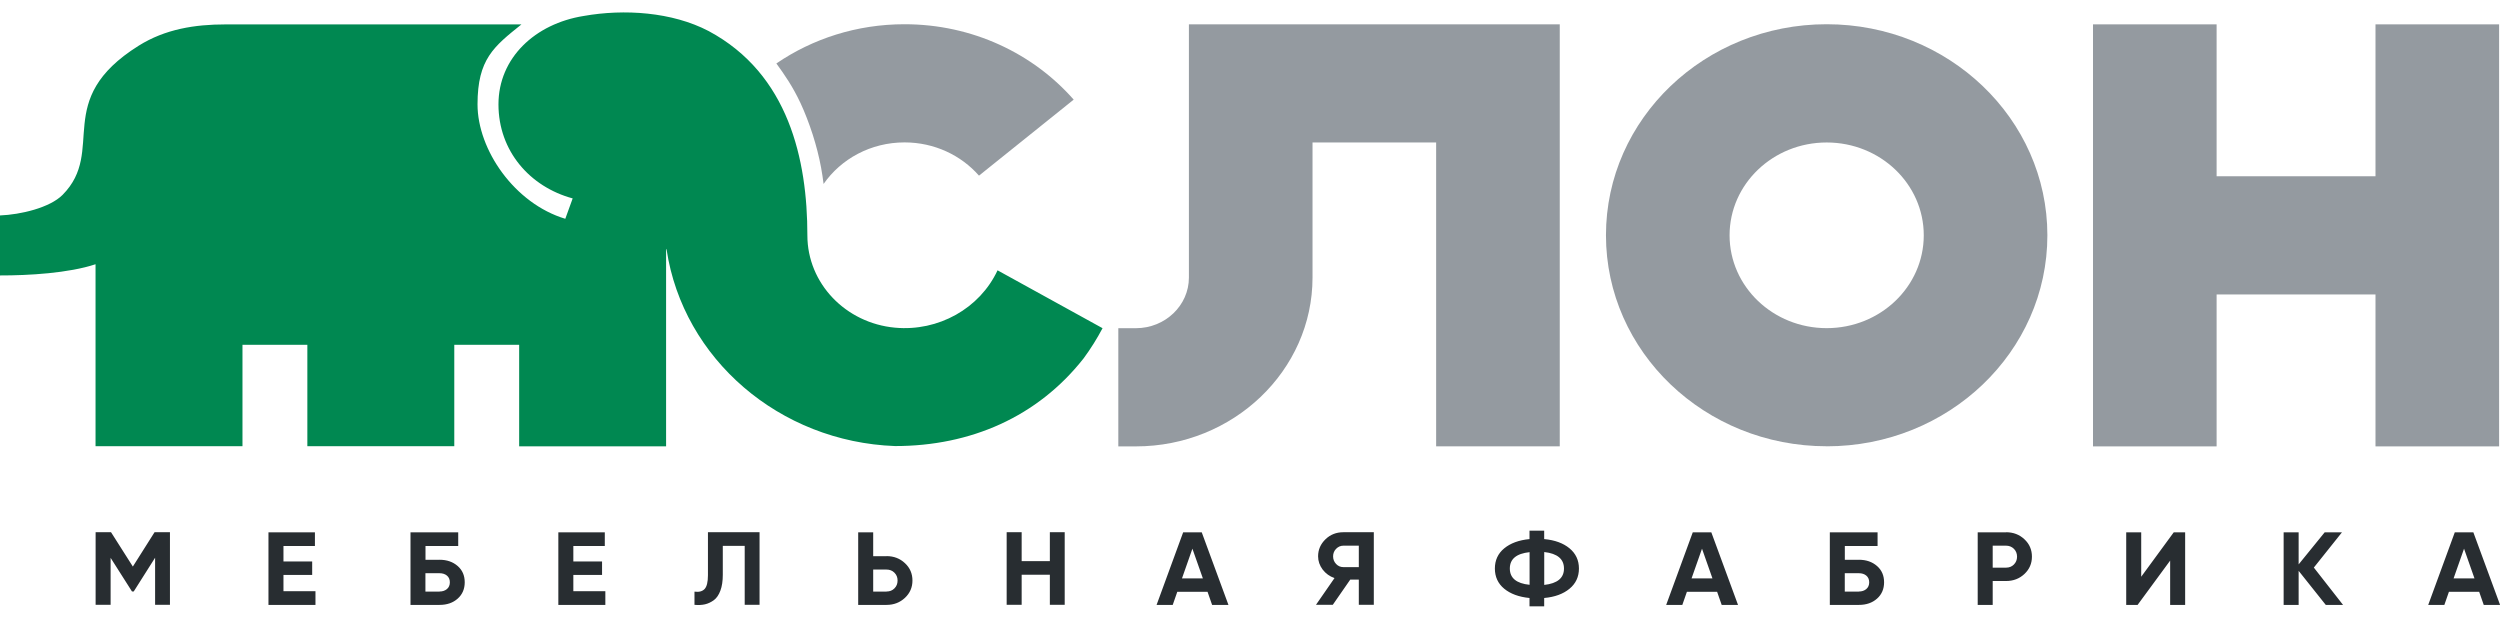
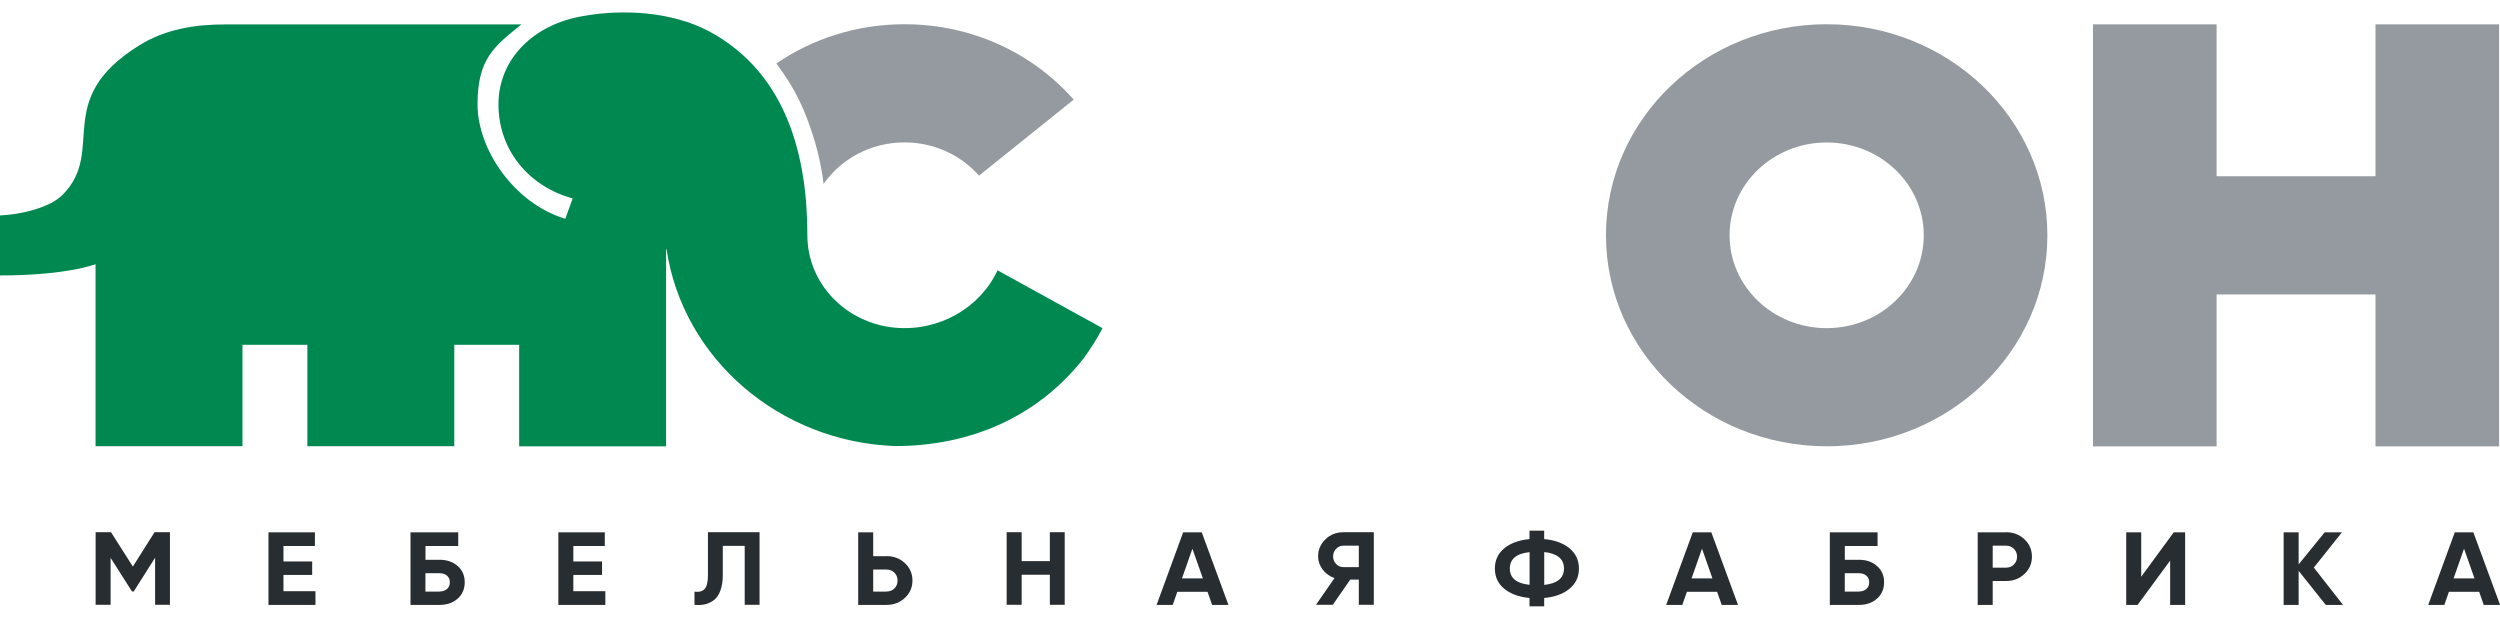
<svg xmlns="http://www.w3.org/2000/svg" width="101" height="25" viewBox="0 0 101 25" fill="none">
  <g clip-path="url(#clip0_330_8530)">
    <path fill-rule="evenodd" clip-rule="evenodd" d="M39.551 7.096C38.832 6.276 37.752 5.753 36.543 5.753C35.177 5.753 33.976 6.42 33.273 7.432C33.245 7.212 33.213 6.992 33.172 6.772C33.091 6.327 32.972 5.872 32.834 5.44C32.685 4.977 32.515 4.54 32.342 4.168C32.023 3.487 31.695 3.019 31.365 2.564C32.826 1.566 34.612 0.979 36.543 0.979C39.286 0.979 41.74 2.163 43.377 4.025L39.551 7.096Z" fill="#949AA0" />
    <path fill-rule="evenodd" clip-rule="evenodd" d="M73.798 18.031C78.721 18.031 82.714 14.214 82.714 9.506C82.714 4.799 78.721 0.979 73.798 0.979C68.874 0.979 64.881 4.796 64.881 9.504C64.881 14.211 68.874 18.029 73.798 18.029V18.031ZM73.798 13.257C71.631 13.257 69.875 11.578 69.875 9.506C69.875 7.434 71.631 5.756 73.798 5.756C75.965 5.756 77.72 7.434 77.72 9.506C77.72 11.578 75.965 13.257 73.798 13.257Z" fill="#949AA0" />
    <path fill-rule="evenodd" clip-rule="evenodd" d="M100.964 0.984H95.97V7.121H89.551V0.984H84.557V18.034H89.551V11.896H95.97V18.034H100.964V0.984Z" fill="#949AA0" />
-     <path fill-rule="evenodd" clip-rule="evenodd" d="M45.18 13.259V18.034H45.892C49.82 18.034 53.026 14.971 53.026 11.213V5.756H58.02V18.031H63.014V0.984H53.026H48.032V11.213C48.032 12.341 47.072 13.259 45.892 13.259H45.178H45.18Z" fill="#949AA0" />
    <path fill-rule="evenodd" clip-rule="evenodd" d="M40.301 10.921L44.543 13.259C44.327 13.668 44.064 14.092 43.775 14.482C41.919 16.839 39.214 18.021 36.159 18.021C31.495 17.85 27.602 14.506 26.931 10.088L26.91 10.052V18.031H20.974V13.931H18.353V18.026H12.417V13.931H9.796V18.026H3.86V10.675C2.773 11.037 1.152 11.13 0 11.128V8.704C0.831 8.671 2.01 8.394 2.527 7.874C4.31 6.074 2.083 4.051 5.605 1.845C6.677 1.175 7.87 0.986 9.114 0.986H21.066C19.954 1.879 19.292 2.385 19.292 4.217C19.292 6.048 20.782 8.221 22.838 8.839L23.136 8.016C21.404 7.546 20.138 6.1 20.138 4.217C20.138 2.334 21.623 0.958 23.582 0.645C25.216 0.355 27.153 0.482 28.63 1.255C31.866 2.988 32.618 6.462 32.618 9.506C32.618 11.456 34.171 13.055 36.159 13.238C37.912 13.401 39.584 12.46 40.301 10.921Z" fill="#008851" />
    <path fill-rule="evenodd" clip-rule="evenodd" d="M6.866 21.502V24.435H6.266V22.532L5.403 23.895H5.332L4.469 22.537V24.435H3.863V21.502H4.486L5.367 22.889L6.244 21.502H6.866ZM11.452 23.884H12.745V24.438H10.846V21.505H12.723V22.058H11.452V22.682H12.612V23.227H11.452V23.884ZM17.758 22.614C18.055 22.614 18.299 22.7 18.491 22.868C18.683 23.036 18.775 23.256 18.775 23.525C18.775 23.794 18.68 24.016 18.491 24.184C18.302 24.353 18.058 24.438 17.758 24.438H16.584V21.505H18.512V22.058H17.19V22.617H17.761L17.758 22.614ZM17.758 23.897C17.877 23.897 17.977 23.864 18.055 23.799C18.134 23.734 18.174 23.641 18.174 23.525C18.174 23.409 18.134 23.318 18.055 23.253C17.977 23.189 17.877 23.158 17.758 23.158H17.187V23.9H17.758V23.897ZM23.163 23.884H24.456V24.438H22.557V21.505H24.434V22.058H23.163V22.682H24.323V23.227H23.163V23.884ZM28.057 24.438V23.902C28.238 23.928 28.373 23.892 28.465 23.797C28.555 23.701 28.601 23.515 28.601 23.238V21.502H30.686V24.435H30.086V22.053H29.201V23.22C29.201 23.473 29.169 23.688 29.104 23.861C29.039 24.034 28.952 24.164 28.839 24.247C28.725 24.329 28.606 24.386 28.479 24.415C28.352 24.443 28.211 24.451 28.057 24.435V24.438ZM35.816 22.467C36.111 22.467 36.359 22.563 36.56 22.752C36.763 22.94 36.863 23.176 36.863 23.453C36.863 23.729 36.763 23.962 36.56 24.153C36.357 24.342 36.111 24.438 35.816 24.438H34.671V21.505H35.277V22.47H35.816V22.467ZM35.816 23.897C35.946 23.897 36.051 23.856 36.135 23.771C36.219 23.688 36.262 23.582 36.262 23.453C36.262 23.323 36.219 23.222 36.135 23.137C36.051 23.052 35.943 23.01 35.816 23.01H35.277V23.9H35.816V23.897ZM42.414 21.502H43.014V24.435H42.414V23.22H41.275V24.435H40.669V21.502H41.275V22.669H42.414V21.502ZM48.969 24.438L48.785 23.91H47.562L47.378 24.438H46.726L47.8 21.505H48.55L49.629 24.438H48.972H48.969ZM47.754 23.367H48.596L48.173 22.167L47.752 23.367H47.754ZM55.502 21.502V24.435H54.896V23.416H54.55L53.844 24.435H53.165L53.914 23.354C53.719 23.287 53.56 23.173 53.435 23.01C53.314 22.847 53.251 22.669 53.251 22.475C53.251 22.206 53.352 21.978 53.549 21.787C53.746 21.595 53.99 21.502 54.271 21.502H55.499H55.502ZM54.274 22.912H54.896V22.045H54.274C54.16 22.045 54.063 22.087 53.979 22.172C53.898 22.255 53.857 22.358 53.857 22.477C53.857 22.596 53.898 22.7 53.979 22.785C54.06 22.87 54.158 22.912 54.274 22.912ZM63.407 22.151C63.661 22.361 63.789 22.633 63.789 22.969C63.789 23.305 63.661 23.577 63.407 23.786C63.153 23.996 62.812 24.12 62.385 24.159V24.497H61.792V24.159C61.362 24.117 61.021 23.991 60.77 23.784C60.518 23.577 60.393 23.302 60.393 22.969C60.393 22.635 60.518 22.361 60.77 22.154C61.021 21.947 61.362 21.82 61.792 21.779V21.44H62.385V21.779C62.812 21.818 63.153 21.942 63.407 22.151ZM62.387 23.631C62.92 23.571 63.185 23.352 63.185 22.969C63.185 22.586 62.92 22.361 62.387 22.302V23.631ZM60.997 22.969C60.997 23.352 61.262 23.572 61.795 23.626V22.307C61.262 22.364 60.997 22.583 60.997 22.969ZM69.556 24.438L69.372 23.91H68.15L67.966 24.438H67.314L68.388 21.505H69.137L70.216 24.438H69.559H69.556ZM68.342 23.367H69.183L68.761 22.167L68.339 23.367H68.342ZM75.1 22.614C75.397 22.614 75.641 22.7 75.833 22.868C76.025 23.036 76.117 23.256 76.117 23.525C76.117 23.794 76.022 24.016 75.833 24.184C75.643 24.353 75.4 24.438 75.1 24.438H73.925V21.505H75.854V22.058H74.531V22.617H75.102L75.1 22.614ZM75.1 23.897C75.219 23.897 75.319 23.864 75.397 23.799C75.475 23.734 75.516 23.641 75.516 23.525C75.516 23.409 75.475 23.318 75.397 23.253C75.319 23.189 75.219 23.158 75.1 23.158H74.529V23.9H75.1V23.897ZM81.043 21.502C81.338 21.502 81.587 21.598 81.787 21.787C81.99 21.976 82.09 22.211 82.09 22.488C82.09 22.765 81.99 22.997 81.787 23.189C81.584 23.378 81.338 23.473 81.043 23.473H80.505V24.438H79.899V21.505H81.043V21.502ZM81.043 22.933C81.173 22.933 81.278 22.891 81.362 22.806C81.446 22.721 81.489 22.614 81.489 22.49C81.489 22.366 81.446 22.255 81.362 22.172C81.278 22.089 81.17 22.045 81.043 22.045H80.505V22.935H81.043V22.933ZM87.674 24.438V22.648L86.359 24.438H85.899V21.505H86.505V23.3L87.82 21.505H88.28V24.438H87.674ZM94.659 24.438H93.961L92.865 23.062V24.438H92.259V21.505H92.865V22.801L93.918 21.505H94.616L93.479 22.93L94.659 24.438ZM100.343 24.438L100.159 23.91H98.936L98.752 24.438H98.1L99.174 21.505H99.923L101.003 24.438H100.345H100.343ZM99.128 23.367H99.969L99.547 22.167L99.125 23.367H99.128Z" fill="#282D31" />
  </g>
  <defs>
    <clipPath id="clip0_330_8530">
      <rect width="101" height="24" fill="white" transform="translate(0 0.5)" />
    </clipPath>
  </defs>
</svg>